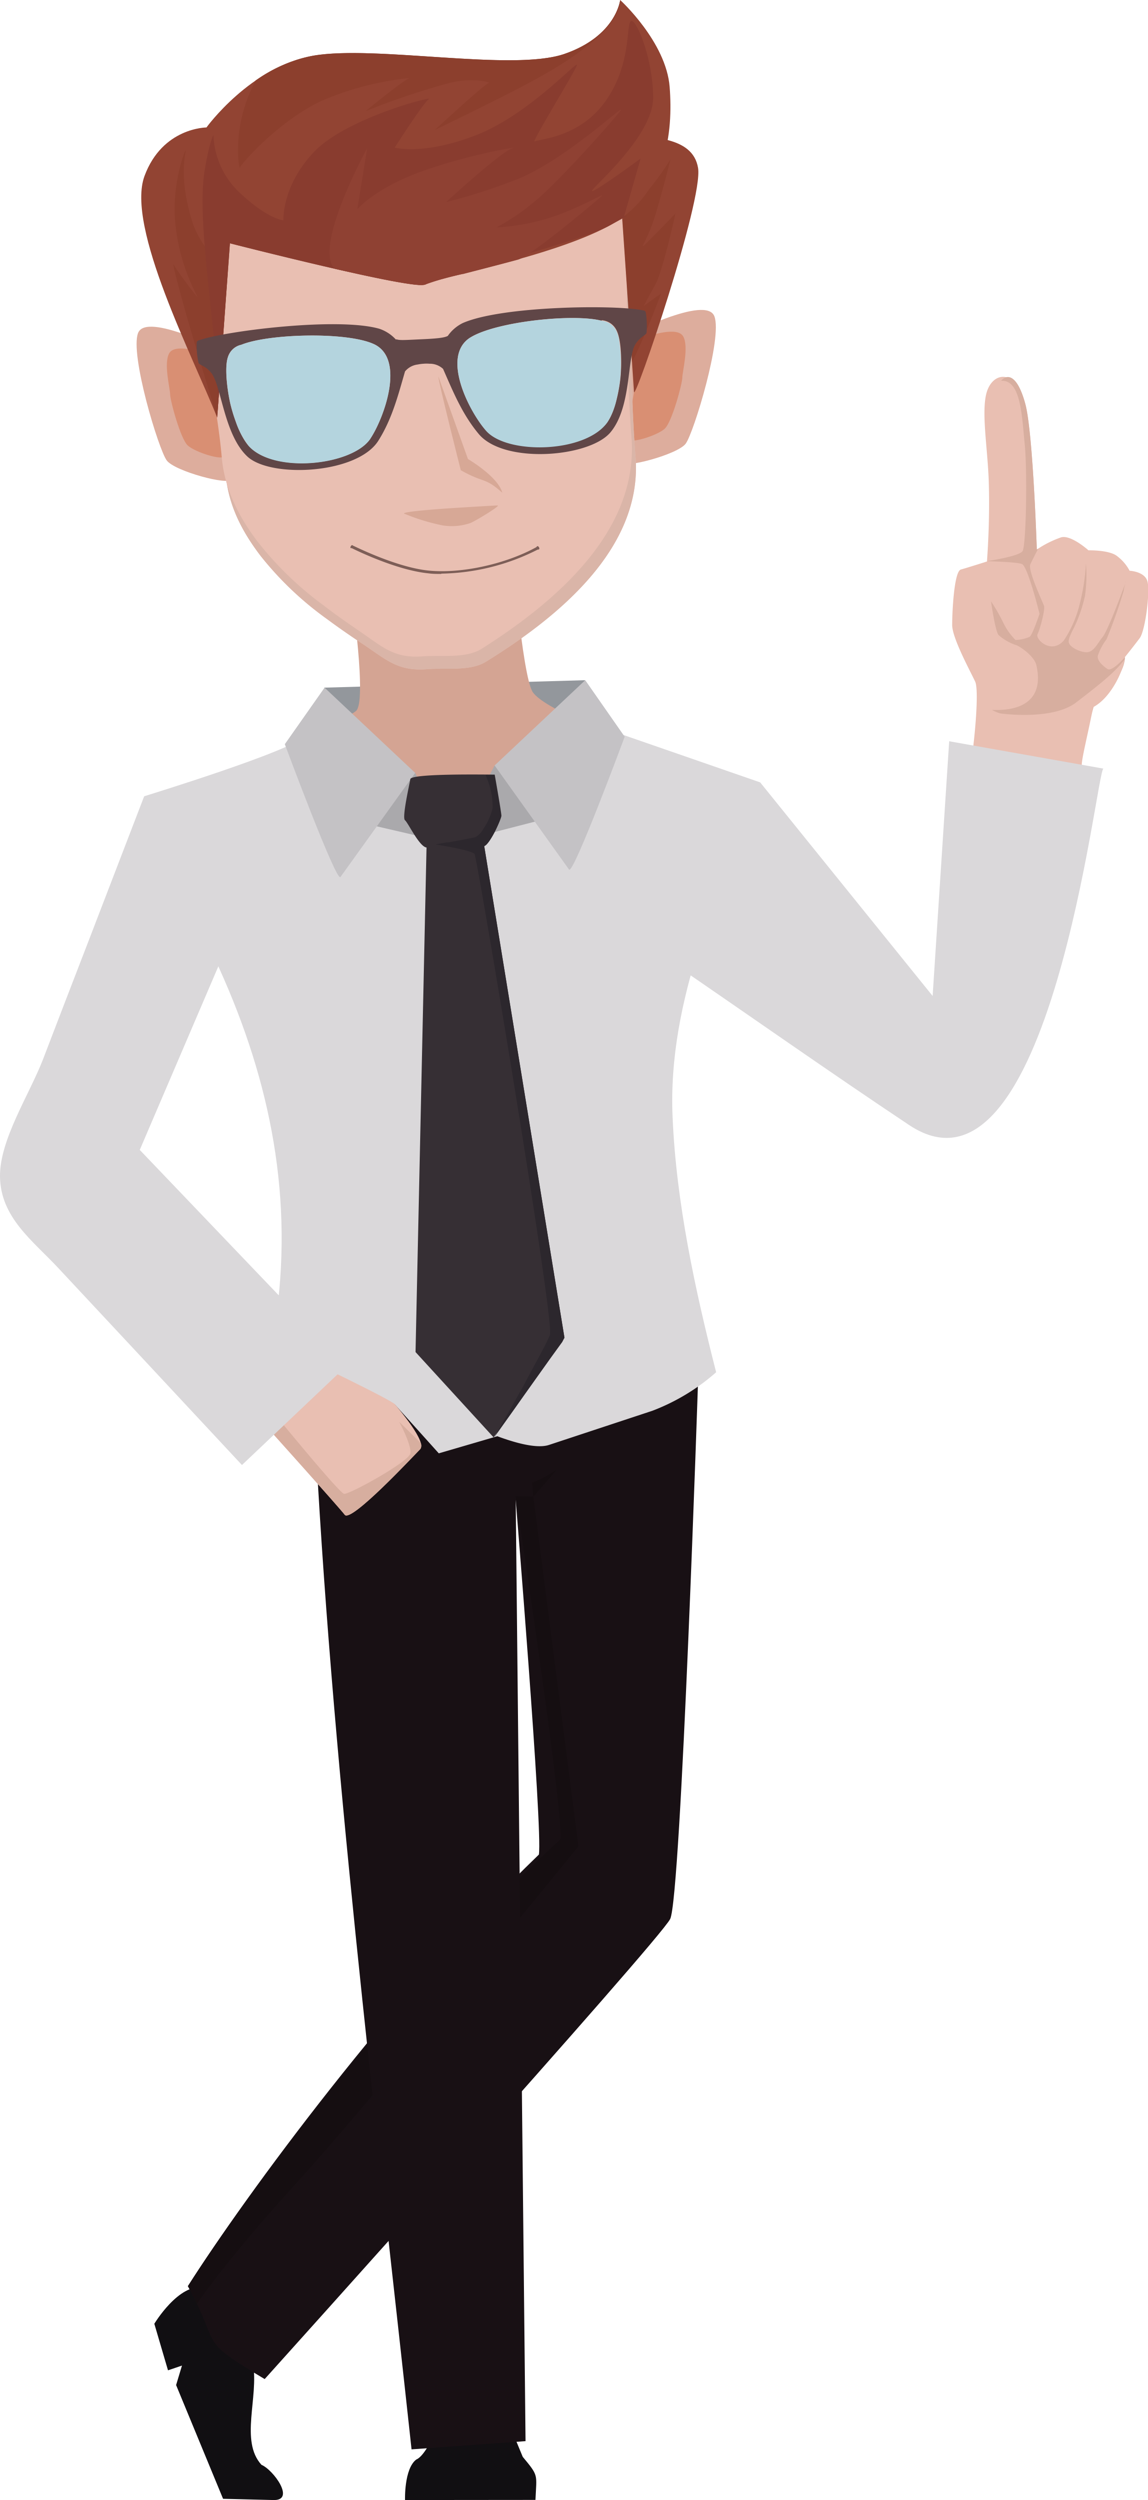
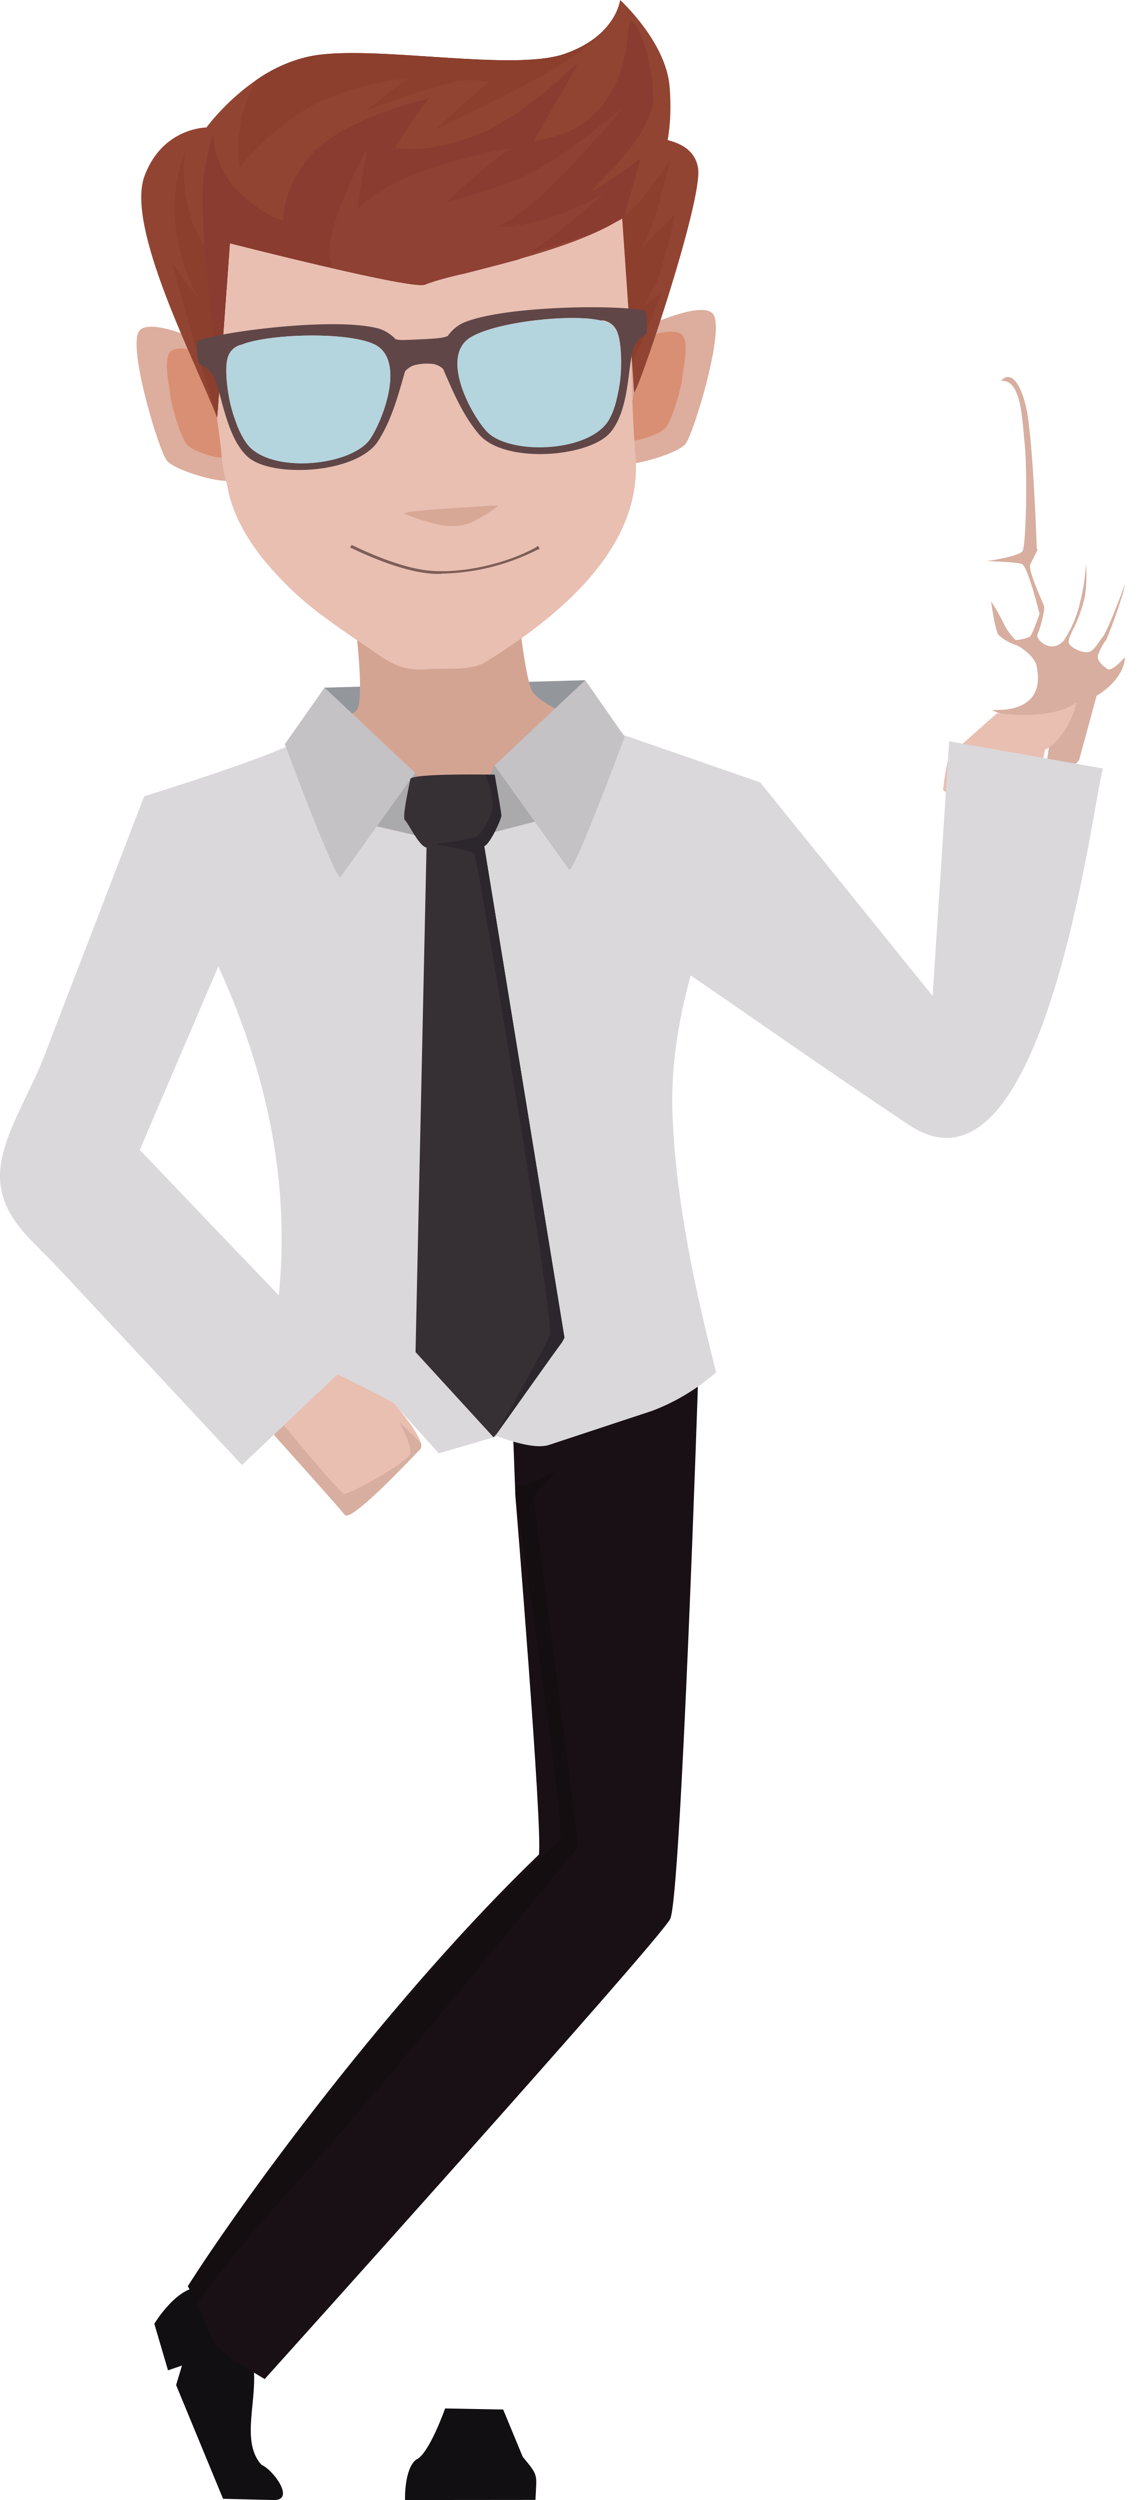
<svg xmlns="http://www.w3.org/2000/svg" viewBox="0 0 195.57 425.8">
  <defs>
    <style>.cls-1{fill:#110f12;}.cls-1,.cls-10,.cls-11,.cls-12,.cls-13,.cls-14,.cls-15,.cls-16,.cls-17,.cls-18,.cls-19,.cls-2,.cls-20,.cls-21,.cls-23,.cls-3,.cls-4,.cls-5,.cls-6,.cls-7,.cls-8,.cls-9{fill-rule:evenodd;}.cls-2{fill:#181014;}.cls-3{fill:#150e11;}.cls-4{fill:#dad8da;}.cls-5{fill:#e9bfb2;}.cls-6{fill:#d7ae9f;}.cls-7{fill:#ddad9d;}.cls-8{fill:#d98f73;}.cls-9{fill:#93979c;}.cls-10{fill:#d4a493;}.cls-11{fill:#dab5a8;}.cls-12{fill:#924433;}.cls-13{fill:#8c3f2d;}.cls-14{fill:#893c2f;}.cls-15{fill:#8f4133;}.cls-16{fill:#604647;}.cls-17{fill:#b4d4de;}.cls-18{fill:#aaa9ac;}.cls-19{fill:#c4c2c5;}.cls-20{fill:#362f34;}.cls-21{fill:#d7a896;}.cls-22{fill:#7d5e57;}.cls-23{fill:#2c272d;}</style>
  </defs>
  <title>person</title>
  <g id="レイヤー_2" data-name="レイヤー 2">
    <g id="レイヤー_1-2" data-name="レイヤー 1">
      <path class="cls-1" d="M34.64,389.59s3.57,9.78,8.46,12.93c1,5.84-2.26,13.2,1.44,17.28,2.07.88,5.87,6.15,2,6L38,425.59l-8-19.37L31,402.9l-2.38.81-2.33-7.93s4.14-6.92,8.4-6.19" />
      <path class="cls-2" d="M118.94,234.64s-2.91,88.51-4.77,92.2S45.09,405.2,45.09,405.2c-11.71-7-7.2-5.05-13.08-15.84,10-15.72,34.88-49.51,59.79-73.49.68-4.16-4-61.05-4-61.05L87,233.21l12-3.33Z" />
      <path class="cls-3" d="M33.56,392.39c-.42-.88-.92-1.89-1.55-3,10-15.72,36.66-51.57,63.44-76.09.68-4.16-7.6-58.45-7.6-58.45L87.77,253a8.29,8.29,0,0,0,3.8-.84,25.26,25.26,0,0,0,3.29-1.86l-4,4.63,7.68,59.53S64.37,356.55,50.33,372c-9.89,10.88-14.75,17.44-16.77,20.38" />
      <path class="cls-1" d="M85.72,410.39l3.33,8.05c2.77,3.34,2.36,2.9,2.17,7.34L69,425.8s-.18-5.28,1.9-6.89c2.17-.88,4.93-8.71,4.93-8.71Z" />
-       <path class="cls-2" d="M70.11,417.17l19.42-1.4L87.85,254.82l3,.07-1.89-22.22L86.56,234l-7.15-3.42L53.57,241.76c2.74,56.55,10.44,119,16.54,175.41" />
      <path class="cls-4" d="M71.52,238c.76.92,16.83,9.81,22,8.1l17.59-5.81A35.44,35.44,0,0,0,122,233.72s-22.2-6.46-23.12-6.31S71.52,238,71.52,238" />
      <path class="cls-4" d="M51.67,125.46c-1.6,2.32-27,10.12-27.11,10.16.56-.18,10.91,25.13,12,27.59,9,19.27,13.4,39.11,10.57,60.57-.34,2.65-.82,5.23-1.36,7.85l21.48,7.56,7.5,8.34L122,233.72c-3.59-14.08-6.8-28.88-7.42-43.47-.88-20.15,8.07-38.5,14.91-57L97.32,122.1l-42.61,2Z" />
      <path class="cls-5" d="M49.76,230.49c1.47.45,16.92,7.94,17.53,8.7s5.5,6.42,4.28,7.65S59.8,259.38,58.73,258s-13.3-15-13.3-15Z" />
      <path class="cls-6" d="M71.57,246.84a1.09,1.09,0,0,0,.12-1.06L68,242.15s2.14,3.95,1.91,5.38-10.36,7-11.28,6.9c-.68-.08-8.07-9-12.25-14.08L45.43,243s12.23,13.6,13.3,15,11.62-9.94,12.84-11.16" />
      <path class="cls-4" d="M45.28,145.71,24.56,135.62q-4.75,12.34-9.5,24.71-3.87,10-7.72,20.06c-2.31,6-7.41,13.71-7.34,20,.09,7,5.6,10.93,9.93,15.58l13.58,14.55,17.71,19L59,232.66,23.81,195.85Z" />
      <path class="cls-7" d="M40.52,60.85c-2.46-1.05-15.59-7.79-17-4.13s3.51,19.88,4.89,21.71,10.54,4.29,11,3.21,1.06-20.79,1.06-20.79" />
      <path class="cls-8" d="M35.48,60.32c-1-.31-5.66-1.91-6.65-.16s.15,6,.15,7,1.76,7.57,3,8.71,6,2.69,6.34,1.76-2.83-17.27-2.83-17.27" />
      <path class="cls-7" d="M104.7,58c2.46-1.06,15.59-7.8,17-4.13s-3.52,19.87-4.89,21.7-10.55,4.29-11,3.22S104.7,58,104.7,58" />
      <path class="cls-8" d="M109.75,57.45c1-.3,5.65-1.91,6.64-.15s-.15,6-.15,7-1.75,7.57-3,8.72-6,2.67-6.34,1.75,2.83-17.27,2.83-17.27" />
      <path class="cls-9" d="M94.64,127.92c.15-.36,5.1-5.62,5-5.82s0-6.25,0-6.25l-44.41,1.27.91,9.59Z" />
      <path class="cls-10" d="M59.26,96.76c.92,5.81,3.22,22.8,1.39,24.33s-12.09,5.66-12.09,5.66S71.79,143,76.39,143.56s28.13-18.35,28.13-18.35-11.93-4.58-13.76-7.33S87.1,92.19,87.1,92.19Z" />
      <path class="cls-5" d="M107.33,32.27c.31,15.1-.24,30.49.94,45.55,1.23,15.72-13.49,27.48-25.5,34.89-2.71,1.67-6.87,1-10.08,1.27-4.79.36-6.76-1.51-10.45-4-2.19-1.45-4.37-2.94-6.48-4.51a56,56,0,0,1-11.37-10.8c-3.19-4.18-5.47-8.61-5.93-13.81-.36-4-1.09-8.06-1.64-12.07L34.52,35Z" />
-       <path class="cls-11" d="M107.33,32.27c.31,15.1-.24,30.49.94,45.55,1.23,15.72-13.49,27.48-25.5,34.89-2.71,1.67-6.87,1-10.08,1.27-4.79.36-6.76-1.51-10.45-4-2.19-1.45-4.37-2.94-6.48-4.51a56,56,0,0,1-11.37-10.8c-3.19-4.18-5.47-8.61-5.93-13.81-.36-4-1.09-8.06-1.64-12.07L34.52,35Z" />
      <path class="cls-5" d="M106.64,27.74c.31,15.54-.24,31.37.94,46.86,1.22,16.17-13.49,28.27-25.51,35.89-2.71,1.71-6.86,1.05-10.08,1.3-4.79.37-6.75-1.55-10.44-4.08-2.19-1.51-4.37-3-6.49-4.65A57.26,57.26,0,0,1,43.69,92c-3.19-4.3-5.46-8.86-5.92-14.2-.36-4.15-1.1-8.29-1.64-12.42L33.82,30.57Z" />
      <path class="cls-12" d="M105,22.79c5.66.6,13,.3,13.92,5.81s-10.83,40-10.92,38.14-3-43.95-3-43.95" />
      <path class="cls-13" d="M107.7,61.6c-.39-5.9-1.07-15.79-1.64-24.11l.26-.67s2.37-2.33,4.34-4.7a46.65,46.65,0,0,0,3.57-5s-1.76,7-2.83,10.25-2.37,5.05-1.68,4.43,5.35-5.43,5.35-5.43-2.14,9.75-3.41,12.05-2.13,3.93-2,3.74S112.62,50,112.62,50s-2.7,7.26-4.92,11.62" />
      <path class="cls-12" d="M37,71.13l2.17-29.69s31.65,8.1,33.32,7,21.26-4.59,31.19-9.94,11-16,10.4-23.69S105.65,0,105.65,0,105,6.12,96.17,9.18s-32.1-1.53-42.8.31-18.2,12.22-18.2,12.22-7.49,0-10.55,8.26C21.4,38.66,33,61,37,71.13" />
      <path class="cls-13" d="M37,71.13,38.79,46.3c-2.45-2.23-4.92-5.13-6-8.44-2.41-7.57-1.15-11.77-1.15-12.23s-2.51,5.81-1.75,12.62A33.68,33.68,0,0,0,33.57,50.4c.55,1.07-3.74-4.74-4-5.35s.31,1.91,1.91,7.64S37,71.13,37,71.13" />
      <path class="cls-13" d="M105.65,0S105,6.12,96.17,9.18s-32.1-1.53-42.8.3a24.86,24.86,0,0,0-9.82,4.23c-.34.63-.67,1.33-1,2.1-3,7-1.76,13.3-1.68,12.76s6.57-7.95,13.91-11.39a51,51,0,0,1,15.06-3.9c-.69,0-8,6-7.57,5.66a125.54,125.54,0,0,1,14.49-4.86c4-.95,7.07,0,6.47.08s-9.19,8-9.19,8S85.67,16.53,90.33,14c2.57-1.39,15.2-8.07,15.32-14" />
      <path class="cls-14" d="M37,71.13l2.17-29.69s31.65,8.1,33.32,7,25.89-7.08,31.19-9.94,2.07-1.3,2.66-1.71L109.13,27s-7.49,5.52-8.26,5.55,10.43-9.13,10.4-15.94-3-13.71-3.82-13,.15,7.34-4.29,13.61-11.3,6.42-12.07,6.88,6.88-11.92,7.19-13S90.17,19.48,81.15,23s-13.91,2.14-13.91,2.14,4.89-7.64,5.81-8.25-14.07,3.2-19.57,9-5.2,11.63-5.2,11.63-2.59-.16-7.33-4.59A14.15,14.15,0,0,1,36.36,23s-.77,1.38-1.53,6.27C33.3,39,37.77,60.44,37,71.13" />
      <path class="cls-15" d="M57,45.77c6.13,1.41,12,2.65,14.43,2.78.57,0,.94-.07,1-.08a44.69,44.69,0,0,1,6.39-1.8h.07c.72-.19,7.29-1.88,9.36-2.45h0c2.18-.61,13-9.7,14.11-10.7s-2.52,1.38-7.65,3.22a37.2,37.2,0,0,1-10.15,2,36.27,36.27,0,0,0,6-4c4-3.06,13.91-14.22,15.14-15.9S95.91,27.7,87.5,30.76A96,96,0,0,1,76,34.42s9.48-8.71,11.31-9.17-6.88.92-15.13,3.82-11.31,6.58-11.31,6.58l1.68-10.4S53.34,42,57,45.77" />
      <path class="cls-16" d="M67.47,57.86A6.73,6.73,0,0,0,64.64,56c-6.92-2-25.52.28-30.41,1.85-.63.2-.69.19-.73.62a14,14,0,0,0,.33,3.38c.24.37,1.23.47,2.18,1.69,1.71,2.18,2.16,10.52,6.14,14.22s18.73,3,22.31-2.71c2.37-3.76,3.39-7.85,4.54-11.79a3.31,3.31,0,0,1,2.17-1.18,7.18,7.18,0,0,1,1-.13,6.26,6.26,0,0,1,1,0,3.29,3.29,0,0,1,2.31.88c1.66,3.75,3.22,7.67,6.07,11.08,4.31,5.18,18.89,4,22.46-.29s2.79-12.51,4.19-14.91c.79-1.33,1.76-1.56,1.94-2a14.28,14.28,0,0,0-.11-3.39c-.1-.44-.17-.4-.82-.52-5-.91-23.78-.67-30.37,2.22a6.69,6.69,0,0,0-2.56,2.2c-.55.27-1.46.43-4.37.56s-3.82.22-4.4,0m35-3.24a3.06,3.06,0,0,1,2.58,1.84c.86,1.83.83,6.13.58,8.25s-.94,5.48-2.14,7.19c-3.69,5.29-17.07,5.58-20.68,1.48C80,70.23,75,60.64,80.16,57.46c4.42-2.71,17.54-4.08,22.31-2.84M38.8,60.89a3.06,3.06,0,0,1,2.31-2.17c4.56-1.87,17.76-2.26,22.5-.15C69.15,61,65.43,71.2,63.1,74.7c-3,4.55-16.33,6-20.7,1.28-1.41-1.53-2.54-4.76-3.07-6.84s-1.14-6.32-.53-8.25" />
      <path class="cls-17" d="M63.1,74.7c2.33-3.49,6.05-13.67.51-16.13-4.74-2.1-17.94-1.72-22.5.15a3,3,0,0,0-2,1.48,3.67,3.67,0,0,0-.3.69c-.61,1.93,0,6.18.53,8.25a26.23,26.23,0,0,0,.8,2.59A13.51,13.51,0,0,0,42.4,76c4.37,4.75,17.66,3.27,20.7-1.28" />
      <path class="cls-17" d="M80.16,57.46C75,60.64,80,70.23,82.81,73.38c3.61,4.1,17,3.81,20.68-1.48a12.21,12.21,0,0,0,1.57-4,26.65,26.65,0,0,0,.57-3.18,25.67,25.67,0,0,0-.2-7.06,6.2,6.2,0,0,0-.37-1.19,3.08,3.08,0,0,0-2.59-1.84c-4.77-1.24-17.89.13-22.31,2.84" />
      <path class="cls-18" d="M93.06,131.78c-1.22-.31-8.8-1.41-8.8-1.41l-6.88,13.11,15.53-4Z" />
      <path class="cls-18" d="M62.12,135.81c1.44-1.27,8.61-4.17,8.61-4.17l5.66,11.93L61,140Z" />
      <path class="cls-19" d="M55.29,117.12l15.44,14.52L58,149.37c-.7,1-9.48-22.62-9.48-22.62Z" />
      <path class="cls-19" d="M99.7,115.85,84.26,130.37,96.94,148.1c.72,1,9.48-22.62,9.48-22.62Z" />
-       <path class="cls-5" d="M168.14,95.62c0-.2.53-6.59.3-13.63-.18-5.59-1.27-11.63-.4-15,1-3.77,5.09-4.33,6.68,2,1.27,5.09,1.91,24.61,1.91,24.61a17.44,17.44,0,0,1,4.17-2.09c1.69-.43,4.63,2.22,4.63,2.22s3.23-.08,4.69.85a7.58,7.58,0,0,1,2.32,2.63s2.44.1,3,1.69-.32,8.49-1.27,9.77-2.56,3.28-2.56,3.28c-.2,4-6.44,6.87-6.44,6.87L182.63,130s-18.31,3.08-17.66,1.8,2-13.9,1.16-15.7-3.92-7.42-3.92-9.65.32-9.13,1.48-9.45,4.45-1.37,4.45-1.37" />
      <path class="cls-6" d="M170.5,64.91c1.23-1.52,3-.72,4.22,4.08,1.28,5.09,1.91,24.61,1.91,24.61l.24-.17s-.86,1.66-1.34,2.67,2.12,6.47,2.33,7.1-.69,4-1.11,4.82,2.3,3.5,4.46,1.09a19.36,19.36,0,0,0,2.7-6.15A35.09,35.09,0,0,0,185,96a24.65,24.65,0,0,1-.16,5.45,24.33,24.33,0,0,1-1.88,5.46c-1,1.93-.93,2.22-.87,2.55.11.63,1.57,1.53,2.89,1.63s2-1.56,2.88-2.62,3.77-8.81,3.88-9.29-.11.27-.33,1.49a85.36,85.36,0,0,1-2.91,8.22,9.82,9.82,0,0,0-1.48,2.79c-.18,1,1.26,2,1.63,2.25.74.59,3-2,3-2-.2,4-4.83,6.56-4.83,6.56l-3,11s-1.92,2.18-3.78,2.34l-1.6-1.9c-.31-.35,1.13-7,1.13-7-1.22-1.91-6.5.22-10.55-2-.3-.17,9.48,1.23,7.55-7.58-.37-1.7-3-3.34-3.39-3.45a8.7,8.7,0,0,1-3.07-1.74c-.59-.75-1.28-5.74-1.28-5.74a31.1,31.1,0,0,1,2.12,3.71A10.69,10.69,0,0,0,173,109a6.54,6.54,0,0,0,2.39-.53c.48-.26,1.7-3.93,1.7-3.93s-2-8.11-3-8.48-6-.48-6-.48,5.47-.8,6.1-1.7.84-13.74.37-18.3-.6-11.1-4.12-10.71" />
-       <path class="cls-5" d="M169.9,121.44c.92.16,9.45,1.26,13.43-1.8s6.66-5.17,8.21-7.28c0,1.14-1.94,6.3-5.32,8.09-.95,5-2.2,9.59-1.89,10.23.55,1.15-15.41-2.29-15.45-3.47a45.1,45.1,0,0,1,1-5.77" />
+       <path class="cls-5" d="M169.9,121.44c.92.16,9.45,1.26,13.43-1.8c0,1.14-1.94,6.3-5.32,8.09-.95,5-2.2,9.59-1.89,10.23.55,1.15-15.41-2.29-15.45-3.47a45.1,45.1,0,0,1,1-5.77" />
      <path class="cls-4" d="M114.27,163.8c13.55,9.27,27,18.75,40.63,27.83,24,15.92,31.89-60.69,33.08-60.72l-26.28-4.66-2.82,43.38-29.39-36.39Z" />
      <polygon class="cls-20" points="73.56 137.6 72.66 144.4 70.79 230.28 84.09 244.81 96.16 227.84 82.49 144.1 73.56 137.6" />
      <path class="cls-20" d="M84.28,131.93c-1.45,0-14.22-.22-14.38.77s-1.45,6.57-.91,7,2.42,4.48,3.67,4.65a73.49,73.49,0,0,0,9.83-.29c.94-.24,2.93-4.59,2.93-5.13s-1.14-7-1.14-7" />
-       <path class="cls-21" d="M74.67,64.09c0,.91,3.83,16,3.83,16,4.09,2.3,4,1.1,7.07,3.83-.71-2.74-5.85-5.74-5.85-5.74Z" />
      <path class="cls-21" d="M68.86,87.48a35.11,35.11,0,0,0,6.51,2,9.77,9.77,0,0,0,4.74-.39c.68-.23,5.27-3,4.66-3s-7.09.41-7.09.41c2.43-.15-9.68.54-8.82,1" />
      <path class="cls-22" d="M75.18,97.75c-.77,0-1.5,0-2.2-.1-5.69-.56-13-4.27-13.08-4.3-.48.13,0-.76.21-.43.08,0,7.32,3.7,12.91,4.26s13.17-1.12,18.37-4c.25-.54.84.51.22.42a37.49,37.49,0,0,1-16.43,4.1" />
      <path class="cls-23" d="M96.16,227.84,82.49,144.11c.46-.12,1.19-1.26,1.8-2.43a21.57,21.57,0,0,0,1-2.34,1.77,1.77,0,0,0,.08-.37c0-.54-1.14-7-1.14-7H82.74l.29.8a12.43,12.43,0,0,1,.89,4.85,10.8,10.8,0,0,1-1.64,3.65,3.38,3.38,0,0,1-1.3,1.32h0l-.44.1-1.59.31-1.39.26-1.19.21-.28,0h0l-1.91.35s1.59.25,3.22.58,3.22.73,3.45,1.06c.44.66,13.68,79.61,12.83,81.91a25.16,25.16,0,0,1-1.17,2.41c-.34.67-.74,1.41-1.18,2.22-.63,1.17-1.34,2.45-2,3.74l-2,3.56c-1.32,2.33-2.44,4.3-2.91,5.1-.14.25-.21.39-.21.39l.26-.37,2.9-4.07,2.08-2.94,4.33-6.08,2-2.76Z" />
    </g>
  </g>
</svg>